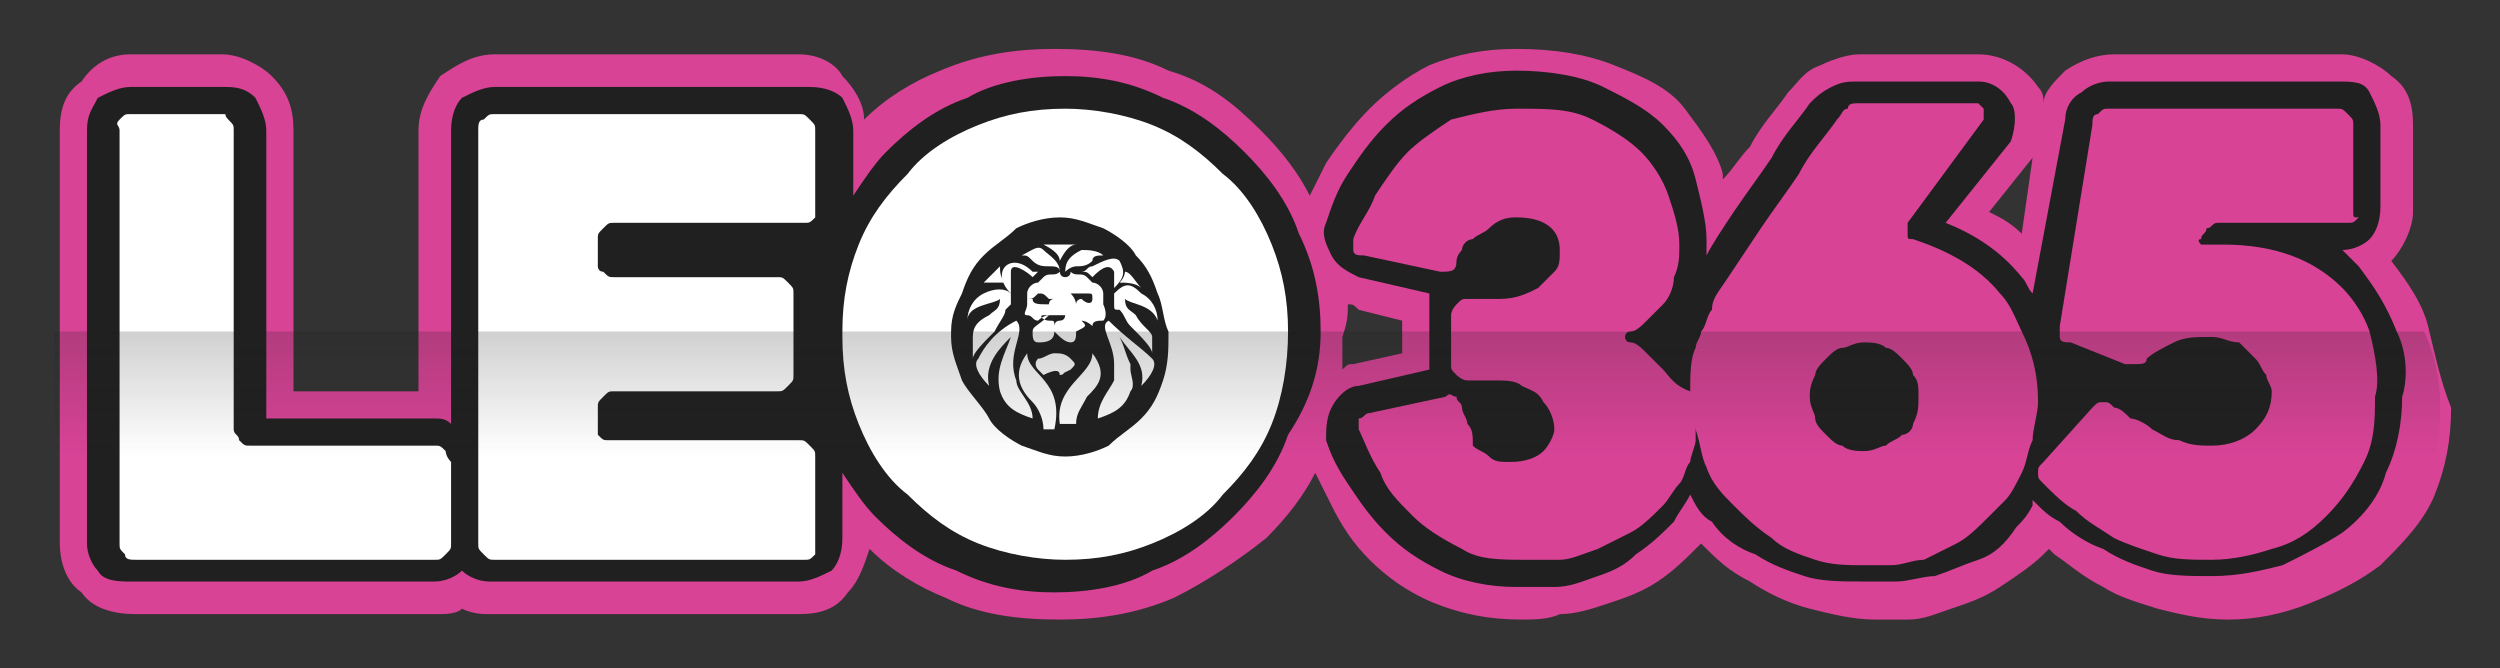
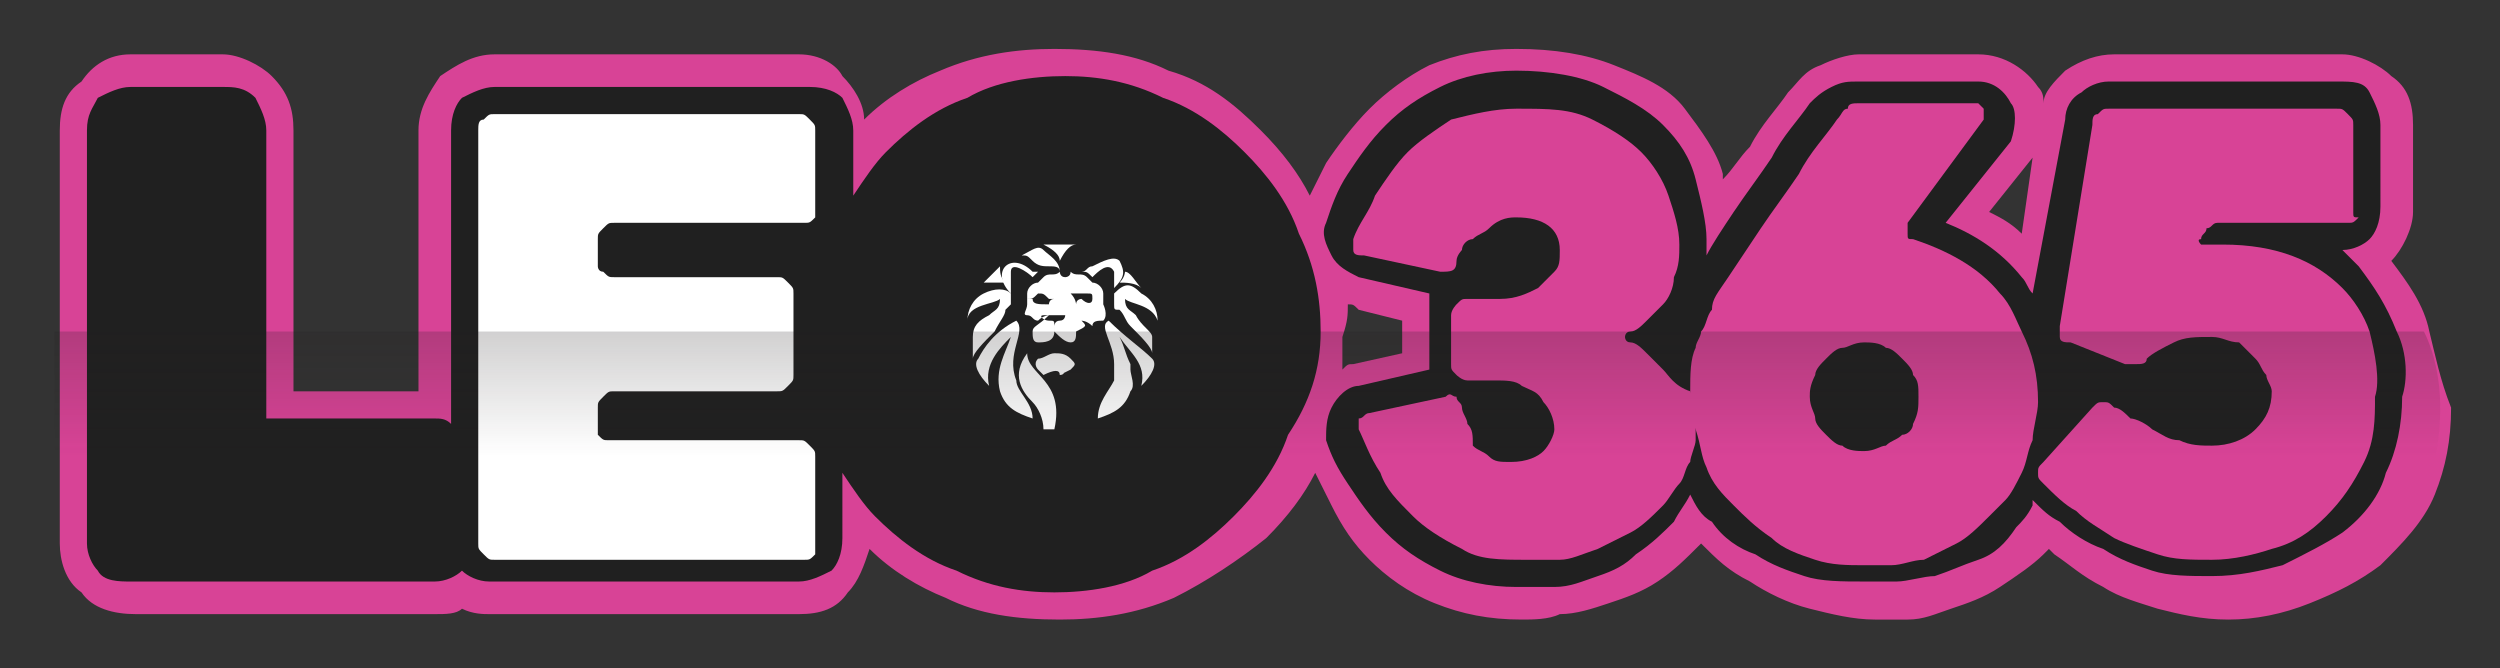
<svg xmlns="http://www.w3.org/2000/svg" version="1.1" id="Layer_2_00000173861280427577684310000011319136467012825763_" x="0px" y="0px" viewBox="0 0 46 12.3" style="enable-background:new 0 0 46 12.3;" xml:space="preserve">
  <rect x="0" y="0" width="46" height="12.3" fill="#333333" stroke="none" />
  <style type="text/css">
	.st0{fill:#D84396;}
	.st1{fill:#202020;}
	.st2{fill:#FFFFFF;}
	.st3{fill:url(#SVGID_1_);}
</style>
  <g>
    <g>
      <path class="st0" d="M44.7,6.1c-0.1-0.5-0.4-0.9-0.7-1.3c0,0,0,0,0,0c0.2-0.2,0.4-0.6,0.4-0.9V2.3c0-0.4-0.1-0.7-0.4-0.9    C43.8,1.2,43.4,1,43.1,1h-4.2c-0.3,0-0.6,0.1-0.9,0.3c-0.2,0.2-0.4,0.4-0.4,0.6c0-0.1,0-0.2-0.1-0.3C37.3,1.3,36.9,1,36.4,1h-2.2    c-0.2,0-0.5,0.1-0.7,0.2c-0.3,0.1-0.4,0.3-0.6,0.5c-0.2,0.3-0.5,0.6-0.7,1c-0.2,0.2-0.3,0.4-0.5,0.6c0,0,0-0.1,0-0.1    C31.6,2.8,31.3,2.4,31,2c-0.3-0.4-0.8-0.6-1.3-0.8c-0.5-0.2-1.1-0.3-1.8-0.3c-0.6,0-1.1,0.1-1.6,0.3c-0.4,0.2-0.8,0.5-1.1,0.8    c-0.3,0.3-0.6,0.7-0.8,1c-0.1,0.2-0.2,0.4-0.3,0.6c-0.2-0.4-0.5-0.8-0.9-1.2c-0.5-0.5-1-0.9-1.7-1.1c-0.6-0.3-1.3-0.4-2.1-0.4    c-0.7,0-1.4,0.1-2.1,0.4c-0.5,0.2-1,0.5-1.4,0.9c0-0.3-0.2-0.6-0.4-0.8C15.4,1.2,15.1,1,14.7,1H9.1C8.7,1,8.4,1.2,8.1,1.4    C7.9,1.7,7.7,2,7.7,2.4v4.8H5.4V2.4C5.4,2,5.3,1.7,5,1.4C4.8,1.2,4.4,1,4.1,1H2.4C2,1,1.7,1.2,1.5,1.5C1.2,1.7,1.1,2,1.1,2.4V10    c0,0.3,0.1,0.7,0.4,0.9c0.2,0.3,0.6,0.4,1,0.4H8c0.2,0,0.4,0,0.5-0.1c0.2,0.1,0.4,0.1,0.5,0.1h5.7c0.4,0,0.7-0.1,0.9-0.4    c0.2-0.2,0.3-0.5,0.4-0.8c0.4,0.4,0.9,0.7,1.4,0.9c0.6,0.3,1.3,0.4,2.1,0.4c0.7,0,1.4-0.1,2.1-0.4c0.6-0.3,1.2-0.7,1.7-1.1    c0.4-0.4,0.7-0.8,0.9-1.2c0.1,0.2,0.2,0.4,0.3,0.6c0.2,0.4,0.4,0.7,0.7,1c0.3,0.3,0.7,0.6,1.2,0.8c0.5,0.2,1,0.3,1.6,0.3    c0.2,0,0.5,0,0.7-0.1c0.3,0,0.6-0.1,0.9-0.2c0.3-0.1,0.6-0.2,0.9-0.4c0.3-0.2,0.5-0.4,0.8-0.7c0.3,0.3,0.5,0.5,0.9,0.7    c0.3,0.2,0.7,0.4,1.1,0.5c0.4,0.1,0.8,0.2,1.2,0.2c0.2,0,0.4,0,0.6,0c0.3,0,0.5-0.1,0.8-0.2c0.3-0.1,0.6-0.2,0.9-0.4    c0.3-0.2,0.6-0.4,0.8-0.6c0,0,0,0,0.1-0.1c0,0,0.1,0.1,0.1,0.1c0.3,0.2,0.5,0.4,0.9,0.6c0.3,0.2,0.7,0.3,1,0.4    c0.4,0.1,0.8,0.2,1.3,0.2c0.5,0,1-0.1,1.5-0.3c0.5-0.2,0.9-0.4,1.3-0.7l0,0c0.4-0.4,0.8-0.8,1-1.3c0.2-0.5,0.3-1,0.3-1.6    C44.9,7,44.8,6.5,44.7,6.1z M24.8,5.6c0.1,0,0.1,0,0.2,0.1l0.8,0.2v0.6l-0.9,0.2c-0.1,0-0.1,0-0.2,0.1c0-0.2,0-0.3,0-0.5    c0,0,0,0,0-0.1C24.8,5.9,24.8,5.8,24.8,5.6z M37.4,2.9L37.4,2.9l-0.2,1.4C37,4.1,36.8,4,36.6,3.9L37.4,2.9z" />
      <path class="st1" d="M24.3,6.1c0-0.6-0.1-1.2-0.4-1.8c-0.2-0.6-0.6-1.1-1-1.5c-0.4-0.4-0.9-0.8-1.5-1c-0.6-0.3-1.2-0.4-1.8-0.4    c-0.6,0-1.3,0.1-1.8,0.4c-0.6,0.2-1.1,0.6-1.5,1c-0.2,0.2-0.4,0.5-0.6,0.8V2.4c0-0.2-0.1-0.4-0.2-0.6c-0.1-0.1-0.3-0.2-0.6-0.2    H9.1c-0.2,0-0.4,0.1-0.6,0.2C8.4,1.9,8.3,2.1,8.3,2.4v5.4C8.2,7.7,8.1,7.7,8,7.7H4.9V2.4c0-0.2-0.1-0.4-0.2-0.6    C4.5,1.6,4.3,1.6,4.1,1.6H2.4C2.2,1.6,2,1.7,1.8,1.8C1.7,2,1.6,2.1,1.6,2.4V10c0,0.2,0.1,0.4,0.2,0.5c0.1,0.2,0.4,0.2,0.6,0.2H8    c0.2,0,0.4-0.1,0.5-0.2c0.1,0.1,0.3,0.2,0.5,0.2h5.7c0.2,0,0.4-0.1,0.6-0.2c0.1-0.1,0.2-0.3,0.2-0.6V8.7c0.2,0.3,0.4,0.6,0.6,0.8    c0.4,0.4,0.9,0.8,1.5,1c0.6,0.3,1.2,0.4,1.8,0.4c0.6,0,1.3-0.1,1.8-0.4c0.6-0.2,1.1-0.6,1.5-1c0.4-0.4,0.8-0.9,1-1.5    C24.1,7.4,24.3,6.8,24.3,6.1C24.3,6.1,24.3,6.1,24.3,6.1z" />
      <path class="st1" d="M44.1,6.1c-0.2-0.5-0.4-0.8-0.7-1.2c-0.1-0.1-0.2-0.2-0.3-0.3c0.2,0,0.4-0.1,0.5-0.2c0.1-0.1,0.2-0.3,0.2-0.6    V2.3c0-0.2-0.1-0.4-0.2-0.6c-0.1-0.2-0.3-0.2-0.6-0.2h-4.2c-0.2,0-0.4,0.1-0.5,0.2c-0.2,0.1-0.3,0.3-0.3,0.5l-0.6,3.2    c-0.1-0.1-0.1-0.2-0.2-0.3c-0.4-0.5-0.9-0.8-1.4-1L37,2.6l0,0C37.1,2.3,37.1,2,37,1.9c-0.1-0.2-0.3-0.4-0.6-0.4h-2.2    c-0.2,0-0.3,0-0.5,0.1c-0.2,0.1-0.3,0.2-0.4,0.3c-0.2,0.3-0.5,0.6-0.7,1c-0.2,0.3-0.5,0.7-0.7,1c-0.2,0.3-0.4,0.6-0.5,0.8    c0-0.1,0-0.2,0-0.3c0-0.3-0.1-0.7-0.2-1.1c-0.1-0.4-0.3-0.7-0.6-1c-0.3-0.3-0.7-0.5-1.1-0.7c-0.4-0.2-1-0.3-1.6-0.3    c-0.5,0-1,0.1-1.4,0.3c-0.4,0.2-0.7,0.4-1,0.7c-0.3,0.3-0.5,0.6-0.7,0.9c-0.2,0.3-0.3,0.6-0.4,0.9l0,0l0,0c-0.1,0.2,0,0.4,0.1,0.6    c0.1,0.2,0.3,0.3,0.5,0.4l1.3,0.3c0,0.1,0,0.2,0,0.3v0.9c0,0.1,0,0.1,0,0.2l-1.3,0.3c-0.2,0-0.4,0.2-0.5,0.4    c-0.1,0.2-0.1,0.4-0.1,0.6l0,0l0,0c0.1,0.3,0.2,0.5,0.4,0.8c0.2,0.3,0.4,0.6,0.7,0.9c0.3,0.3,0.6,0.5,1,0.7    c0.4,0.2,0.9,0.3,1.4,0.3c0.2,0,0.4,0,0.7,0c0.3,0,0.5-0.1,0.8-0.2c0.3-0.1,0.5-0.2,0.7-0.4c0.3-0.2,0.5-0.4,0.7-0.6    c0.1-0.2,0.2-0.3,0.3-0.5c0.1,0.2,0.2,0.4,0.4,0.5c0.2,0.3,0.5,0.5,0.8,0.6c0.3,0.2,0.6,0.3,0.9,0.4c0.3,0.1,0.7,0.1,1.1,0.1    c0.2,0,0.3,0,0.6,0c0.2,0,0.5-0.1,0.7-0.1c0.3-0.1,0.5-0.2,0.8-0.3c0.3-0.1,0.5-0.3,0.7-0.6c0.1-0.1,0.2-0.2,0.3-0.4    c0,0,0,0,0-0.1c0.2,0.2,0.3,0.3,0.5,0.4c0.2,0.2,0.5,0.4,0.8,0.5c0.3,0.2,0.6,0.3,0.9,0.4c0.3,0.1,0.7,0.1,1.1,0.1    c0.5,0,0.9-0.1,1.3-0.2c0.4-0.2,0.8-0.4,1.1-0.6l0,0c0.4-0.3,0.7-0.7,0.8-1.1c0.2-0.4,0.3-0.9,0.3-1.4C44.3,7,44.3,6.5,44.1,6.1z" />
    </g>
-     <path class="st2" d="M8.2,8.3C8.1,8.2,8.1,8.2,8,8.2H4.6c-0.1,0-0.1,0-0.2-0.1c0-0.1-0.1-0.1-0.1-0.2V2.4c0-0.1,0-0.1-0.1-0.2   S4.2,2.1,4.1,2.1H2.4c-0.1,0-0.1,0-0.2,0.1S2.2,2.3,2.2,2.4V10c0,0.1,0,0.1,0.1,0.2c0,0.1,0.1,0.1,0.2,0.1H8c0.1,0,0.1,0,0.2-0.1   c0.1-0.1,0.1-0.1,0.1-0.2V8.5C8.2,8.4,8.2,8.3,8.2,8.3z" />
    <path class="st2" d="M11.1,4.2c0.1-0.1,0.1-0.1,0.2-0.1h3.5c0.1,0,0.1,0,0.2-0.1C15,4,15,3.9,15,3.9V2.4c0-0.1,0-0.1-0.1-0.2   c-0.1-0.1-0.1-0.1-0.2-0.1H9.1c-0.1,0-0.1,0-0.2,0.1C8.8,2.2,8.8,2.3,8.8,2.4V10c0,0.1,0,0.1,0.1,0.2c0.1,0.1,0.1,0.1,0.2,0.1h5.7   c0.1,0,0.1,0,0.2-0.1C15,10.1,15,10.1,15,10V8.4c0-0.1,0-0.1-0.1-0.2c-0.1-0.1-0.1-0.1-0.2-0.1h-3.5c-0.1,0-0.1,0-0.2-0.1   C11,8,11,8,11,7.9V7.5c0-0.1,0-0.1,0.1-0.2c0.1-0.1,0.1-0.1,0.2-0.1h3c0.1,0,0.1,0,0.2-0.1c0.1-0.1,0.1-0.1,0.1-0.2V5.4   c0-0.1,0-0.1-0.1-0.2c-0.1-0.1-0.1-0.1-0.2-0.1h-3c-0.1,0-0.1,0-0.2-0.1C11,5,11,4.9,11,4.9V4.4C11,4.3,11,4.3,11.1,4.2z" />
-     <path class="st2" d="M23.7,6.1c0-0.6-0.1-1.1-0.3-1.6c-0.2-0.5-0.5-1-0.9-1.3c-0.4-0.4-0.8-0.7-1.3-0.9c-0.5-0.2-1.1-0.3-1.6-0.3   c-0.6,0-1.1,0.1-1.6,0.3c-0.5,0.2-1,0.5-1.3,0.9c-0.4,0.4-0.7,0.8-0.9,1.3c-0.2,0.5-0.3,1-0.3,1.6c0,0,0,0,0,0.1   c0,0.6,0.1,1.1,0.3,1.6c0.2,0.5,0.5,1,0.9,1.3c0.4,0.4,0.8,0.7,1.3,0.9c0.5,0.2,1.1,0.3,1.6,0.3c0.6,0,1.1-0.1,1.6-0.3   c0.5-0.2,1-0.5,1.3-0.9c0.4-0.4,0.7-0.8,0.9-1.3C23.6,7.3,23.7,6.7,23.7,6.1C23.7,6.1,23.7,6.1,23.7,6.1z M21.4,7   c-0.1,0.3-0.2,0.5-0.4,0.7c-0.2,0.2-0.4,0.3-0.6,0.5c-0.2,0.1-0.5,0.2-0.8,0.2c-0.3,0-0.5-0.1-0.8-0.2c-0.2-0.1-0.5-0.3-0.6-0.5   S17.8,7.2,17.7,7c-0.1-0.3-0.2-0.5-0.2-0.8c0,0,0,0,0-0.1c0-0.3,0.1-0.5,0.2-0.7c0.1-0.3,0.2-0.5,0.4-0.7c0.2-0.2,0.4-0.3,0.6-0.5   c0.2-0.1,0.5-0.2,0.8-0.2c0.3,0,0.5,0.1,0.8,0.2c0.2,0.1,0.5,0.3,0.6,0.5c0.2,0.2,0.3,0.4,0.4,0.7c0.1,0.2,0.1,0.5,0.2,0.7   c0,0,0,0,0,0.1C21.5,6.4,21.5,6.7,21.4,7z" />
    <path class="st0" d="M30.6,6.8c-0.1-0.1-0.2-0.2-0.3-0.3c-0.1-0.1-0.2-0.2-0.3-0.2c-0.1,0-0.1-0.1-0.1-0.1c0,0,0-0.1,0.1-0.1   c0.1,0,0.2-0.1,0.3-0.2c0.1-0.1,0.2-0.2,0.3-0.3c0.1-0.1,0.2-0.3,0.2-0.5c0.1-0.2,0.1-0.4,0.1-0.6c0-0.3-0.1-0.6-0.2-0.9   c-0.1-0.3-0.3-0.6-0.5-0.8c-0.2-0.2-0.5-0.4-0.9-0.6c-0.4-0.2-0.8-0.2-1.4-0.2c-0.4,0-0.8,0.1-1.2,0.2c-0.3,0.2-0.6,0.4-0.8,0.6   c-0.2,0.2-0.4,0.5-0.6,0.8c-0.1,0.3-0.3,0.5-0.4,0.8c0,0.1,0,0.1,0,0.2c0,0.1,0.1,0.1,0.2,0.1l1.4,0.3c0.2,0,0.3,0,0.3-0.2   c0-0.1,0.1-0.2,0.1-0.2c0-0.1,0.1-0.2,0.2-0.2c0.1-0.1,0.2-0.1,0.3-0.2C27.6,4,27.8,4,27.9,4c0.5,0,0.8,0.2,0.8,0.6   c0,0.2,0,0.3-0.1,0.4c-0.1,0.1-0.2,0.2-0.3,0.3c-0.2,0.1-0.4,0.2-0.7,0.2c-0.2,0-0.4,0-0.6,0c-0.1,0-0.1,0-0.2,0.1   c0,0-0.1,0.1-0.1,0.2v0.9c0,0.1,0,0.1,0.1,0.2c0,0,0.1,0.1,0.2,0.1c0.1,0,0.3,0,0.5,0c0.2,0,0.4,0,0.5,0.1c0.2,0.1,0.3,0.1,0.4,0.3   c0.1,0.1,0.2,0.3,0.2,0.5c0,0.1-0.1,0.3-0.2,0.4c-0.1,0.1-0.3,0.2-0.6,0.2c-0.2,0-0.3,0-0.4-0.1c-0.1-0.1-0.2-0.1-0.3-0.2   C27.1,8,27.1,7.9,27,7.8c0-0.1-0.1-0.2-0.1-0.3c0-0.1-0.1-0.1-0.1-0.2c-0.1,0-0.1-0.1-0.2,0l-1.4,0.3c-0.1,0-0.1,0.1-0.2,0.1   c0,0.1,0,0.1,0,0.2c0.1,0.2,0.2,0.5,0.4,0.8c0.1,0.3,0.3,0.5,0.6,0.8c0.2,0.2,0.5,0.4,0.9,0.6c0.3,0.2,0.7,0.2,1.2,0.2   c0.2,0,0.4,0,0.6,0c0.2,0,0.4-0.1,0.7-0.2c0.2-0.1,0.4-0.2,0.6-0.3c0.2-0.1,0.4-0.3,0.6-0.5c0.1-0.1,0.2-0.3,0.3-0.4   c0.1-0.1,0.1-0.3,0.2-0.4c0-0.1,0.1-0.3,0.1-0.4c0-0.1,0-0.2,0-0.3c0-0.2,0-0.4-0.1-0.6C30.8,7.1,30.7,6.9,30.6,6.8z" />
    <path class="st0" d="M37.2,6.1c-0.1-0.2-0.2-0.5-0.4-0.7c-0.4-0.5-1-0.8-1.6-1c-0.1,0-0.1,0-0.1-0.1c0,0,0-0.1,0-0.2l1.4-1.9   c0-0.1,0-0.1,0-0.2c0,0-0.1-0.1-0.1-0.1h-2.2c-0.1,0-0.2,0-0.2,0.1c-0.1,0-0.1,0.1-0.2,0.2c-0.2,0.3-0.5,0.6-0.7,1   c-0.2,0.3-0.5,0.7-0.7,1c-0.2,0.3-0.4,0.6-0.6,0.9c-0.2,0.3-0.3,0.4-0.3,0.6c-0.1,0.1-0.1,0.3-0.2,0.4c0,0.1-0.1,0.2-0.1,0.3   c-0.1,0.2-0.1,0.5-0.1,0.8c0,0.2,0,0.5,0.1,0.7c0.1,0.3,0.1,0.5,0.2,0.7c0.1,0.3,0.3,0.5,0.5,0.7c0.2,0.2,0.4,0.4,0.7,0.6   c0.2,0.2,0.5,0.3,0.8,0.4c0.3,0.1,0.6,0.1,0.9,0.1c0.1,0,0.3,0,0.5,0c0.2,0,0.4-0.1,0.6-0.1c0.2-0.1,0.4-0.2,0.6-0.3   c0.2-0.1,0.4-0.3,0.6-0.5c0.1-0.1,0.2-0.2,0.3-0.3c0.1-0.1,0.2-0.3,0.3-0.5c0.1-0.2,0.1-0.4,0.2-0.6c0-0.2,0.1-0.5,0.1-0.7   C37.5,6.9,37.4,6.5,37.2,6.1z M35.2,7.8C35.2,7.9,35.1,8,35,8c-0.1,0.1-0.2,0.1-0.3,0.2c-0.1,0-0.2,0.1-0.4,0.1   c-0.1,0-0.3,0-0.4-0.1c-0.1,0-0.2-0.1-0.3-0.2c-0.1-0.1-0.2-0.2-0.2-0.3c0-0.1-0.1-0.2-0.1-0.4c0-0.1,0-0.2,0.1-0.4   c0-0.1,0.1-0.2,0.2-0.3c0.1-0.1,0.2-0.2,0.3-0.2c0.1,0,0.2-0.1,0.4-0.1c0.1,0,0.3,0,0.4,0.1c0.1,0,0.2,0.1,0.3,0.2   c0.1,0.1,0.2,0.2,0.2,0.3c0.1,0.1,0.1,0.2,0.1,0.4C35.3,7.5,35.3,7.6,35.2,7.8z" />
    <path class="st0" d="M43.6,6.1c-0.1-0.3-0.3-0.6-0.5-0.8c-0.5-0.5-1.2-0.8-2.2-0.8h-0.1c0,0-0.1,0-0.1,0c-0.1,0-0.1,0-0.2,0   c0,0-0.1-0.1,0-0.1c0-0.1,0.1-0.1,0.1-0.2c0.1,0,0.1-0.1,0.2-0.1h2.4c0.1,0,0.1,0,0.2-0.1C43.3,4,43.3,4,43.3,3.9V2.3   c0-0.1,0-0.1-0.1-0.2c-0.1-0.1-0.1-0.1-0.2-0.1h-4.2c-0.1,0-0.1,0-0.2,0.1c-0.1,0-0.1,0.1-0.1,0.2L37.9,6c0,0,0,0.1,0,0.1   c0,0,0,0.1,0,0.1c0,0.1,0.1,0.1,0.2,0.1l1,0.4c0.1,0,0.1,0,0.2,0c0.1,0,0.2,0,0.2-0.1c0.1-0.1,0.3-0.2,0.5-0.3   c0.2-0.1,0.4-0.1,0.7-0.1c0.2,0,0.3,0.1,0.5,0.1c0.1,0.1,0.2,0.2,0.3,0.3c0.1,0.1,0.1,0.2,0.2,0.3c0,0.1,0.1,0.2,0.1,0.3   c0,0.3-0.1,0.5-0.3,0.7c-0.2,0.2-0.5,0.3-0.8,0.3c-0.2,0-0.4,0-0.6-0.1c-0.2,0-0.3-0.1-0.5-0.2c-0.1-0.1-0.3-0.2-0.4-0.2   c-0.1-0.1-0.2-0.2-0.3-0.2c-0.1-0.1-0.1-0.1-0.2-0.1c-0.1,0-0.1,0-0.2,0.1l-0.9,1c-0.1,0.1-0.1,0.1-0.1,0.2c0,0.1,0,0.1,0.1,0.2   c0.2,0.2,0.4,0.4,0.6,0.5c0.2,0.2,0.4,0.3,0.7,0.5c0.2,0.1,0.5,0.2,0.8,0.3c0.3,0.1,0.6,0.1,1,0.1c0.4,0,0.8-0.1,1.1-0.2   c0.4-0.1,0.7-0.3,1-0.6c0.3-0.3,0.5-0.6,0.7-1c0.2-0.4,0.2-0.8,0.2-1.2C43.8,7,43.7,6.5,43.6,6.1z" />
    <g>
      <path class="st2" d="M19.5,4.8c0.1-0.2,0.2-0.3,0.3-0.3c-0.1,0-0.2,0-0.3,0c-0.1,0-0.2,0-0.3,0C19.4,4.6,19.5,4.7,19.5,4.8z" />
-       <path class="st2" d="M19.6,5c0.1-0.1,0.2-0.1,0.2-0.1c0.1,0,0.2,0,0.3-0.1c0-0.1,0.1-0.1,0.2-0.1c-0.1-0.1-0.3-0.1-0.4-0.1    C19.7,4.7,19.6,4.8,19.6,5z" />
      <path class="st2" d="M19.9,5C20,5,20,5,20.1,5.1C20.2,5,20.4,4.8,20.5,5c0,0.1,0,0.2,0,0.3c0.2-0.2,0.2-0.3,0.1-0.5    c-0.1-0.1-0.3,0-0.5,0.1C20,4.9,20,5,19.9,5z" />
      <path class="st2" d="M20.6,5.2c0.1,0,0.3,0,0.4,0.1c-0.1-0.1-0.2-0.3-0.3-0.3C20.7,5,20.7,5.1,20.6,5.2z" />
-       <path class="st2" d="M20.1,6.5c0,0.4-0.7,0.6-0.6,1.3c0,0,0,0,0,0c0,0,0,0,0,0c0,0,0,0,0,0c0,0,0,0,0,0c0.1,0,0.2,0,0.3,0    c0-0.2,0.1-0.3,0.2-0.5v0C20.2,7.1,20.4,6.9,20.1,6.5z" />
      <path class="st2" d="M19.5,6.9L19.5,6.9L19.5,6.9C19.5,6.9,19.5,6.9,19.5,6.9C19.6,6.9,19.6,6.8,19.5,6.9c0.2-0.1,0.2-0.1,0.2-0.1    c0,0,0-0.1,0-0.1c0,0,0,0.1,0,0.1c0.1-0.1,0.1-0.1,0-0.2c-0.1-0.1-0.2-0.1-0.3-0.1c0,0,0,0,0,0h0h0c0,0,0,0,0,0v0    c-0.1,0-0.2,0.1-0.3,0.1c-0.1,0.1,0,0.2,0,0.2c0,0,0-0.1,0-0.1c0,0,0,0,0,0.1c0,0,0.1,0.1,0.1,0.1C19.4,6.8,19.5,6.8,19.5,6.9    C19.5,6.9,19.5,6.9,19.5,6.9L19.5,6.9z" />
      <path class="st2" d="M19,4.8c0.1,0.1,0.2,0.1,0.3,0.1c0.1,0,0.2,0,0.2,0.1c0-0.2-0.2-0.3-0.3-0.4c-0.1-0.1-0.2,0-0.4,0.1    C18.9,4.7,18.9,4.7,19,4.8z" />
      <path class="st2" d="M18.6,5c0-0.2,0.3,0,0.4,0.1C19.1,5,19.1,5,19.1,5c0,0-0.1,0-0.1,0c-0.2-0.2-0.4-0.2-0.5-0.1    c-0.1,0.1-0.1,0.3,0.1,0.5C18.6,5.2,18.6,5.1,18.6,5z" />
      <path class="st2" d="M18.5,5.2c-0.1-0.1-0.1-0.2-0.1-0.3c-0.1,0.1-0.2,0.2-0.3,0.3C18.2,5.2,18.4,5.2,18.5,5.2z" />
      <path class="st2" d="M18.9,6.5c-0.3,0.4-0.1,0.7,0.1,0.9h0c0.1,0.1,0.2,0.3,0.2,0.5c0.1,0,0.1,0,0.2,0C19.6,7,18.9,6.9,18.9,6.5z" />
      <path class="st2" d="M18.5,5.7L18.5,5.7c0,0,0.1-0.1,0.1-0.1c0,0,0,0,0,0l0,0c0-0.1,0-0.1,0-0.2c-0.1-0.1-0.3-0.1-0.5,0    c-0.2,0.1-0.3,0.3-0.3,0.5c0-0.3,0.5-0.3,0.6-0.4c0,0.2-0.1,0.2-0.2,0.3c-0.2,0.1-0.3,0.2-0.3,0.4c0,0.1,0,0.2,0,0.4    c0-0.1,0.2-0.3,0.4-0.5C18.4,5.9,18.5,5.8,18.5,5.7z" />
      <path class="st2" d="M18.7,5.9c-0.4,0.2-0.6,0.5-0.7,0.7c-0.1,0.1,0,0.3,0.2,0.5c-0.1-0.4,0.2-0.7,0.4-0.9c-0.1,0.3-0.3,0.6-0.2,1    c0.1,0.3,0.3,0.4,0.6,0.5c0-0.3-0.3-0.5-0.3-0.7C18.5,6.5,18.9,6.1,18.7,5.9z" />
      <path class="st2" d="M20.3,5.6c0,0,0-0.1,0-0.2c0-0.1-0.1-0.2-0.2-0.2c0,0-0.1-0.1-0.1-0.1c-0.1-0.1-0.2,0-0.3-0.1    c0,0.1-0.1,0.1-0.1,0.1c-0.1,0-0.1-0.1-0.1-0.1c-0.1,0.1-0.2,0-0.3,0.1c0,0-0.1,0.1-0.1,0.1c-0.1,0-0.2,0.1-0.2,0.2    c0,0.1,0,0.1,0,0.2c0,0.1-0.1,0.2,0,0.2c0.1,0,0.1,0.1,0.2,0.1c0.1-0.1,0.2-0.1,0.2-0.1C19.1,6,19,6,19,6.1c0,0.1,0,0.2,0.1,0.2    c0.1,0,0.3,0,0.3-0.2c0,0,0-0.1,0-0.1c0-0.1,0-0.1-0.1-0.1c-0.1,0-0.2-0.1-0.1-0.1c0,0,0,0,0,0c0,0,0,0,0,0c0.1,0,0.1,0,0.2,0    c0.1,0,0.2,0,0.2,0c0,0,0,0,0,0c0,0,0,0,0,0c0,0,0,0.1-0.1,0.1c-0.1,0-0.1,0.1-0.1,0.1c0,0,0,0.1,0,0.1c0.1,0.1,0.2,0.2,0.3,0.2    c0.1,0,0.1-0.1,0.1-0.2C20,6,20,6,19.9,5.9c0,0,0.1,0,0.2,0.1c0-0.1,0.1-0.1,0.2-0.1C20.4,5.8,20.3,5.6,20.3,5.6z M19.3,5.6    C19.3,5.6,19.3,5.5,19.3,5.6c-0.2,0-0.3,0-0.3-0.1c0,0-0.1,0-0.1,0c0.1,0,0.1,0,0.2-0.1c0.1,0,0.1,0,0.2,0.1c0,0,0.1,0,0.1,0    C19.3,5.5,19.3,5.6,19.3,5.6z M20.1,5.5c0,0.1-0.1,0.1-0.2,0c0,0-0.1,0-0.1,0.1c0,0,0-0.1-0.1-0.2c0,0,0.1,0,0.1,0    C19.9,5.4,20,5.4,20,5.4C20.1,5.4,20.1,5.4,20.1,5.5C20.2,5.5,20.1,5.5,20.1,5.5z" />
      <path class="st2" d="M21.2,6.2c0-0.1-0.2-0.2-0.3-0.4c-0.1-0.1-0.2-0.1-0.2-0.3c0.1,0.1,0.5,0.1,0.6,0.4c0-0.2-0.1-0.4-0.3-0.5    c-0.2-0.2-0.3-0.2-0.5,0c0,0.1,0,0.1,0,0.2l0,0c0,0,0,0,0,0c0,0.1,0,0.1,0.1,0.1l0,0c0.1,0.1,0.1,0.2,0.2,0.3    c0.2,0.2,0.4,0.4,0.4,0.5C21.2,6.4,21.2,6.2,21.2,6.2z" />
      <path class="st2" d="M20.4,5.9c-0.2,0.1,0.1,0.4,0.1,0.8c0,0.1,0,0.2,0,0.3c-0.1,0.2-0.3,0.4-0.3,0.7c0,0,0,0,0,0c0,0,0,0,0,0    c0.3-0.1,0.5-0.2,0.6-0.5c0.1-0.1,0-0.3,0-0.4c0,0,0-0.1,0-0.1c-0.1-0.2-0.1-0.3-0.2-0.5c0.2,0.3,0.5,0.5,0.4,0.9    c0.2-0.2,0.3-0.4,0.2-0.5C21,6.4,20.7,6.2,20.4,5.9z" />
    </g>
    <linearGradient id="SVGID_1_" gradientUnits="userSpaceOnUse" x1="22.978" y1="1.669" x2="22.978" y2="8.391">
      <stop offset="0.182" style="stop-color:#231F20;stop-opacity:0.5" />
      <stop offset="1" style="stop-color:#231F20;stop-opacity:0" />
    </linearGradient>
    <path class="st3" d="M44.9,7.5c0,0.6-0.1,1.1-0.3,1.6c-0.2,0.5-0.6,1-1,1.3l0,0c-0.4,0.3-0.8,0.6-1.3,0.7c-0.5,0.2-1,0.3-1.5,0.3   c-0.5,0-0.9-0.1-1.3-0.2c-0.4-0.1-0.7-0.2-1-0.4c-0.3-0.2-0.6-0.4-0.9-0.6c0,0-0.1-0.1-0.1-0.1c0,0,0,0-0.1,0.1   c-0.3,0.3-0.5,0.5-0.8,0.6c-0.3,0.2-0.6,0.3-0.9,0.4c-0.3,0.1-0.5,0.1-0.8,0.2c-0.2,0-0.4,0-0.6,0c-0.4,0-0.8-0.1-1.2-0.2   c-0.4-0.1-0.7-0.3-1.1-0.5c-0.3-0.2-0.6-0.4-0.9-0.7c-0.2,0.3-0.5,0.5-0.8,0.7c-0.3,0.2-0.6,0.3-0.9,0.4c-0.3,0.1-0.6,0.2-0.9,0.2   c-0.3,0-0.5,0.1-0.7,0.1c-0.6,0-1.1-0.1-1.6-0.3c-0.4-0.2-0.8-0.5-1.2-0.8c-0.3-0.3-0.6-0.7-0.7-1c-0.1-0.2-0.2-0.4-0.3-0.6   c-0.2,0.5-0.6,0.9-0.9,1.2c-0.5,0.5-1,0.9-1.7,1.1c-0.6,0.3-1.3,0.4-2.1,0.4c-0.7,0-1.4-0.1-2.1-0.4c-0.5-0.2-1-0.5-1.4-0.9   c0,0.3-0.2,0.6-0.4,0.8c-0.2,0.2-0.6,0.4-0.9,0.4H9.1c-0.2,0-0.4,0-0.5-0.1c-0.2,0.1-0.4,0.1-0.5,0.1H2.4c-0.4,0-0.7-0.1-1-0.4   c-0.2-0.2-0.4-0.6-0.4-0.9V6.1h43.6C44.8,6.5,44.9,7,44.9,7.5z" />
  </g>
</svg>